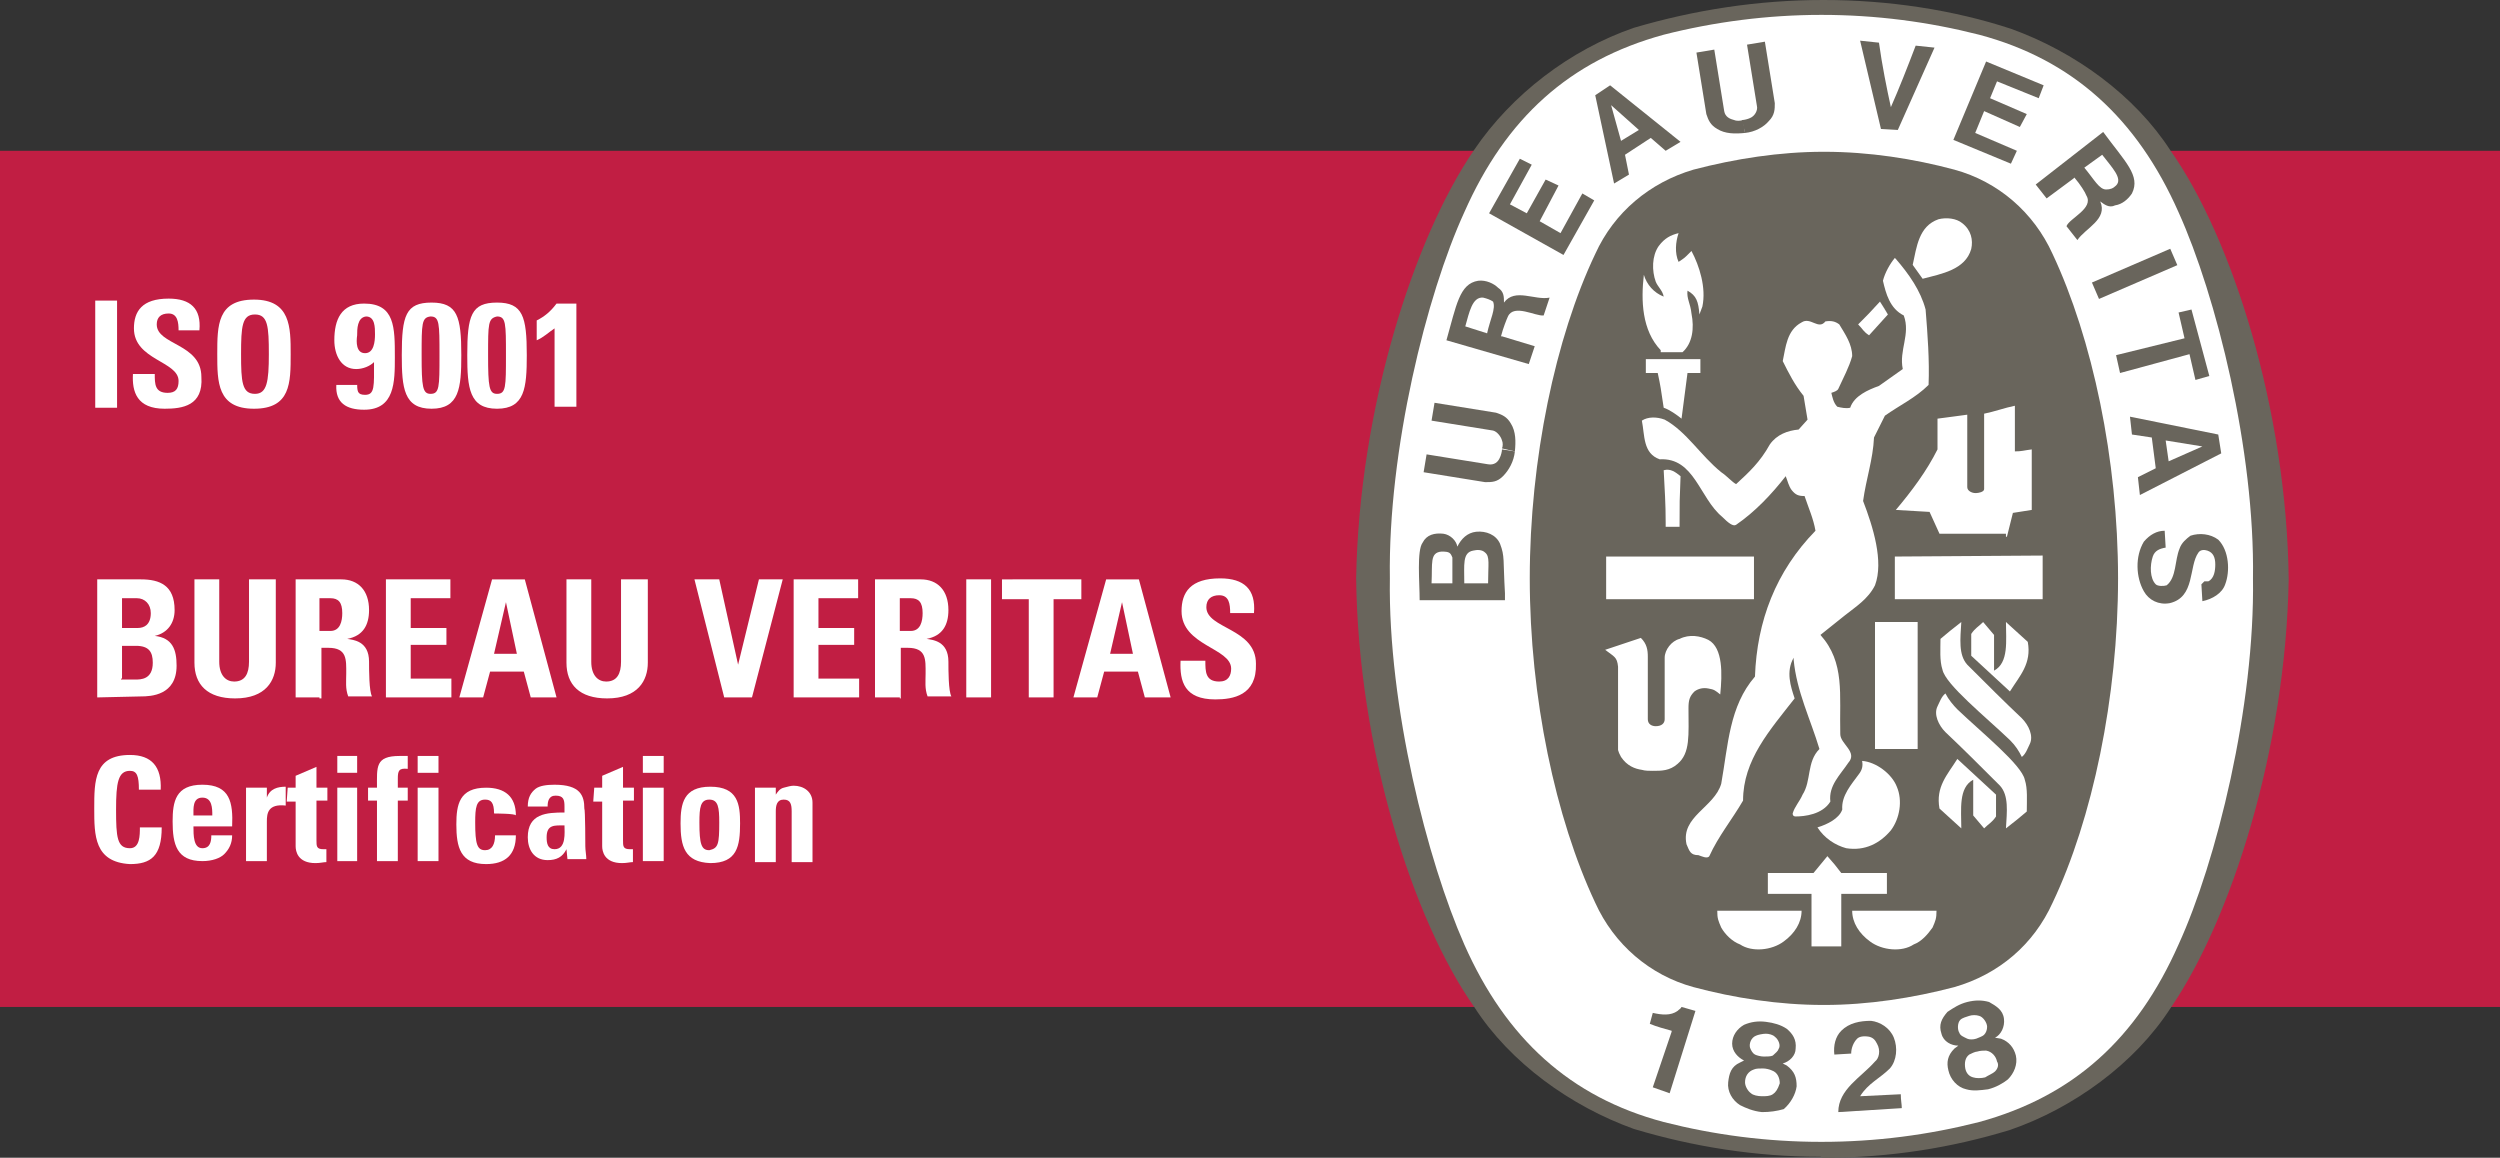
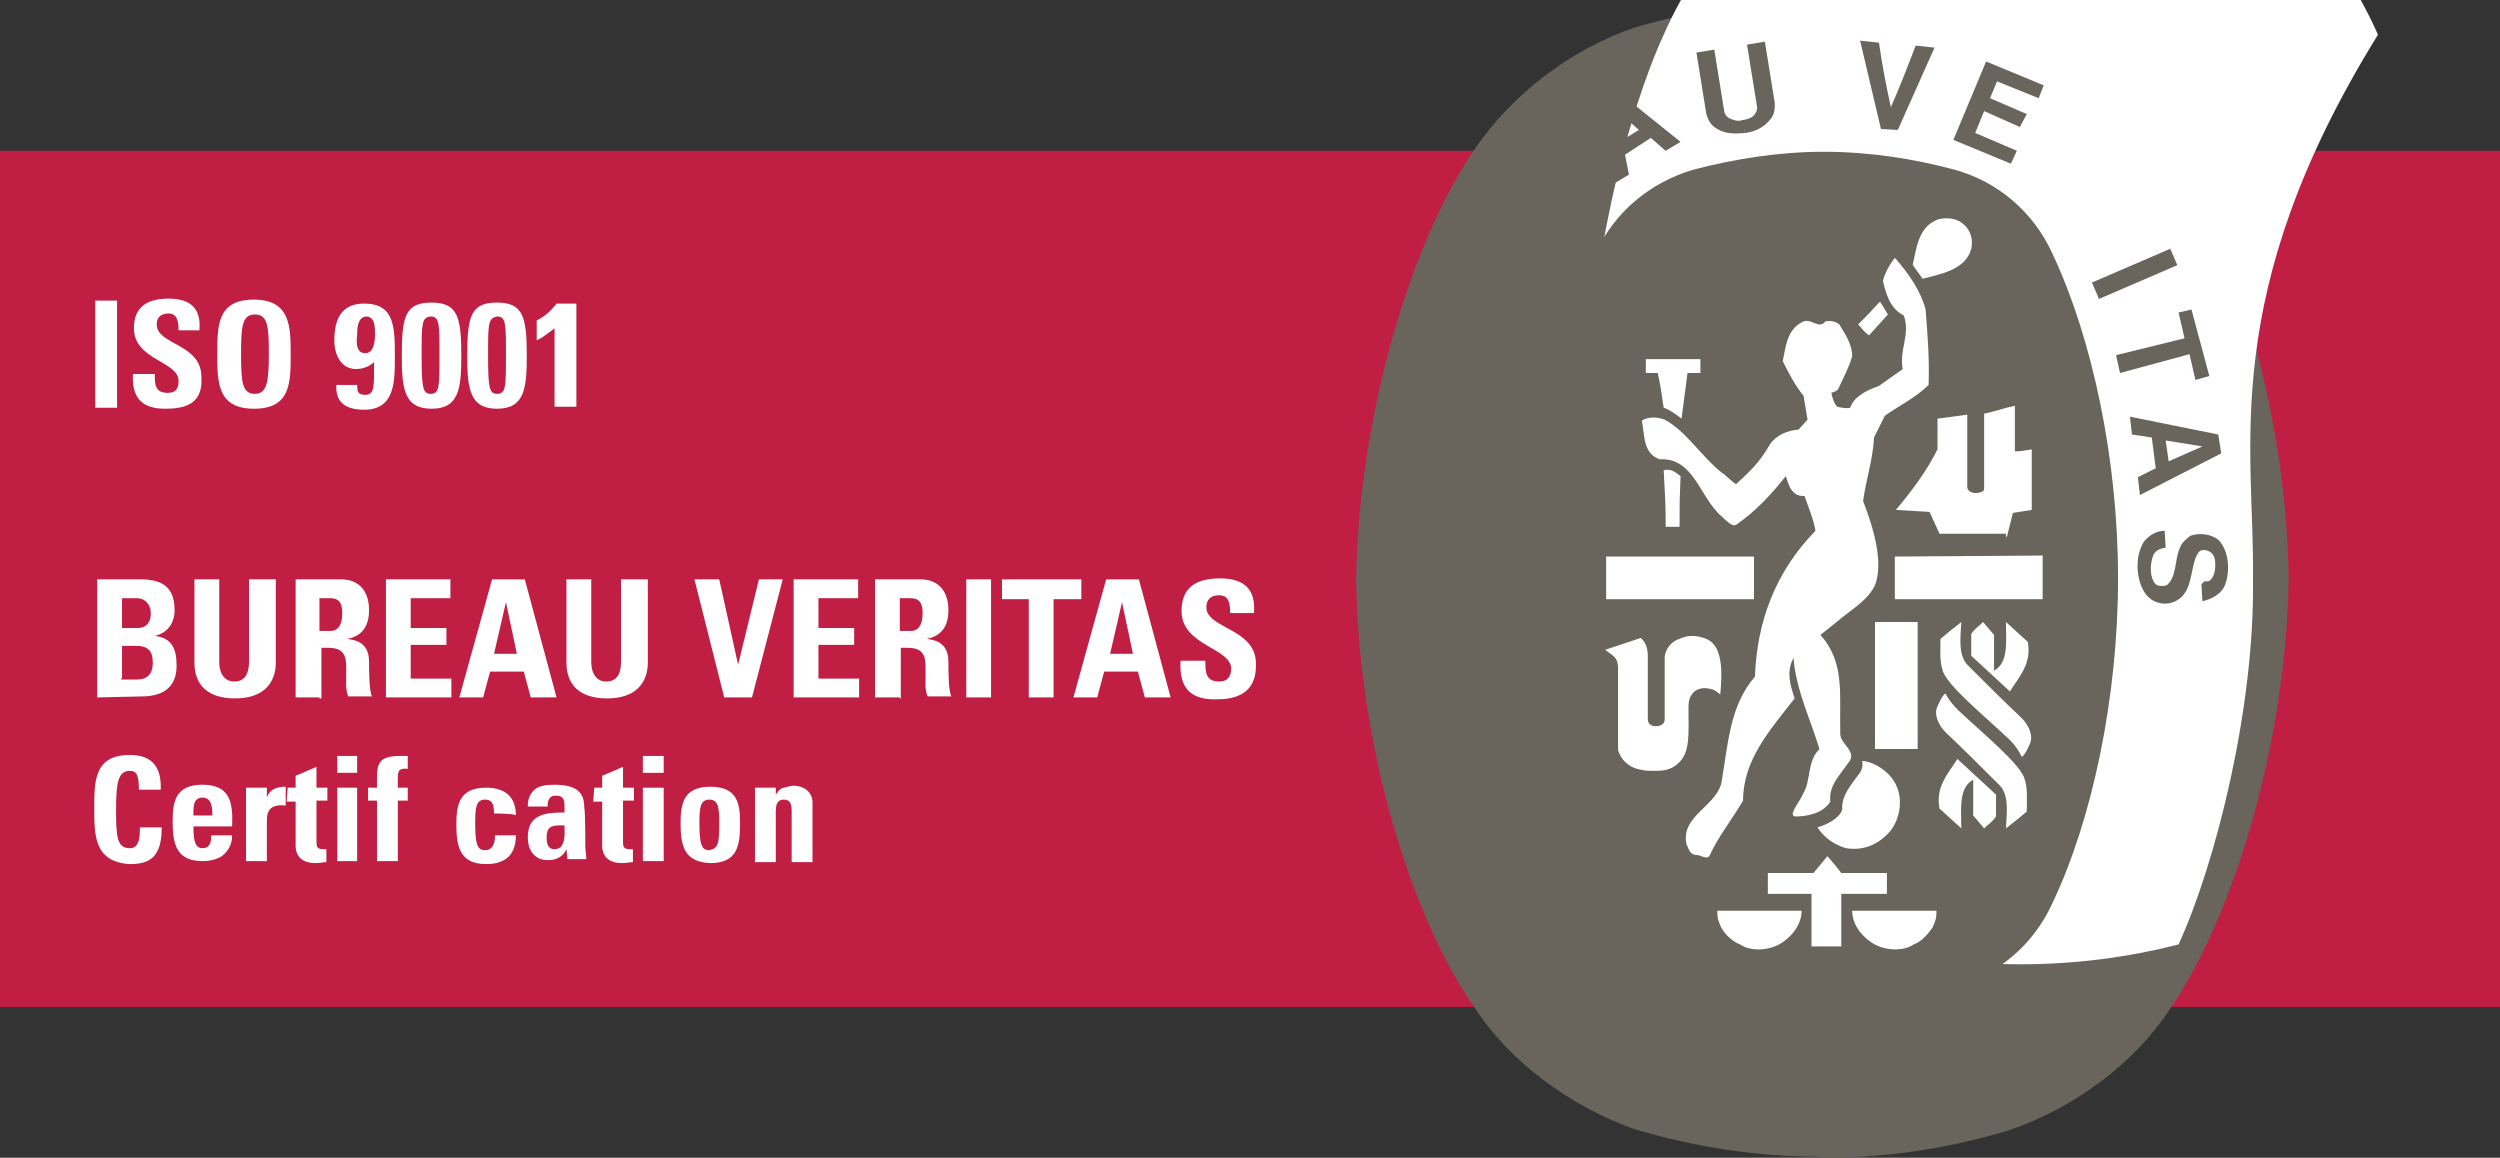
<svg xmlns="http://www.w3.org/2000/svg" version="1.1" id="Layer_1" x="0px" y="0px" viewBox="0 0 252 116.7" style="enable-background:new 0 0 252 116.7;" xml:space="preserve">
  <rect x="0" y="0" width="252" height="116.7" fill="#333333" stroke="none" />
  <style type="text/css">
	.st0{fill:#C11E43;}
	.st1{fill:#FFFFFF;}
	.st2{fill:#69655C;}
</style>
  <g>
    <rect y="15.2" class="st0" width="252" height="86.3" />
    <g>
      <path class="st1" d="M9.6,41.1V30.3h2.2v10.8H9.6z" />
      <path class="st1" d="M16.6,41.2c-2.8,0-3.3-1.7-3.2-3.5h2.2c0,1,0,1.9,1.3,1.9c0.8,0,1.1-0.4,1.1-1.2c0-2-4.5-2.1-4.5-5.3    c0-1.7,0.8-3,3.5-3c2.2,0,3.3,1,3.1,3.2H18c0-0.8-0.1-1.7-1-1.7c-0.8,0-1.2,0.4-1.2,1.1c0,2.1,4.5,1.9,4.5,5.3    C20.5,40.9,18.4,41.2,16.6,41.2z" />
      <path class="st1" d="M21.9,35.7c0-2.9,0-5.5,3.7-5.5s3.7,2.8,3.7,5.5c0,2.9,0,5.5-3.7,5.5S21.9,38.5,21.9,35.7z M27.1,35.7    c0-2.8-0.1-4-1.4-4c-1.3,0-1.4,1.2-1.4,4s0.1,4,1.4,4C26.9,39.7,27.1,38.5,27.1,35.7z" />
      <path class="st1" d="M36,38.7c0,0.2,0,0.6,0.1,0.8c0.1,0.2,0.3,0.3,0.7,0.3c1,0,0.9-0.9,0.9-3.3c-0.4,0.4-1.1,0.7-1.8,0.7    c-1.5,0-2.2-1.4-2.2-2.9c0-2.1,0.7-3.7,3-3.7c3.1,0,3.1,2.4,3.1,5.4c0,2.5,0,5.3-3.1,5.3c-1.8,0-2.9-0.7-2.8-2.5H36z M36.8,35.6    c0.9,0,1-1.2,1-1.9c0-0.7,0-1.8-0.9-1.8C36,32,36,33.2,36,33.8C35.9,34.5,35.9,35.6,36.8,35.6z" />
      <path class="st1" d="M46.5,35.8c0,3.3-0.2,5.4-3,5.4c-2.8,0-3-2.1-3-5.4c0-4,0.4-5.3,3-5.3C46.1,30.5,46.5,31.9,46.5,35.8z     M42.5,35.8c0,3.2,0.1,3.9,0.9,3.9c0.9,0,0.9-0.7,0.9-3.9c0-3.2,0-3.9-0.9-3.9C42.5,32,42.5,32.6,42.5,35.8z" />
      <path class="st1" d="M53.1,35.8c0,3.3-0.2,5.4-3,5.4c-2.8,0-3-2.1-3-5.4c0-4,0.4-5.3,3-5.3C52.7,30.5,53.1,31.9,53.1,35.8z     M49.2,35.8c0,3.2,0.1,3.9,0.9,3.9c0.9,0,0.9-0.7,0.9-3.9c0-3.2,0-3.9-0.9-3.9C49.2,32.1,49.2,32.6,49.2,35.8z" />
      <path class="st1" d="M54.1,32.3c0.8-0.4,1.4-0.9,2-1.7h2V41h-2.2v-7.9c-0.6,0.4-1.1,0.9-1.8,1.2V32.3z" />
      <path class="st1" d="M9.8,70.3V58.4h4.4c1.9,0,3.4,0.6,3.4,3.1c0,1.3-0.7,2.3-2,2.6l0,0c1.8,0.2,2.2,1.4,2.2,3    c0,3-2.6,3.1-3.6,3.1L9.8,70.3L9.8,70.3z M12.2,63.3h1.7c0.6,0,1.3-0.3,1.3-1.5c0-0.9-0.6-1.5-1.4-1.5h-1.5V63.3z M12.2,68.5h1.4    c0.6,0,1.8,0,1.8-1.7c0-1.1-0.4-1.7-1.7-1.7h-1.4v3.3H12.2z" />
      <path class="st1" d="M27.8,58.4v8.4c0,1.8-1,3.6-4.1,3.6c-2.8,0-4.1-1.4-4.1-3.6v-8.4h2.5v8.3c0,1.4,0.7,2,1.5,2    c1.1,0,1.5-0.8,1.5-2v-8.3H27.8z" />
      <path class="st1" d="M32.2,70.3h-2.4V58.4h4.6c1.7,0,2.8,1.1,2.8,3.1c0,1.5-0.6,2.6-2.2,2.9l0,0c0.6,0.1,2.2,0.2,2.2,2.3    c0,0.8,0,3,0.3,3.5h-2.4c-0.3-0.8-0.2-1.5-0.2-2.3c0-1.4,0.1-2.6-1.8-2.6h-0.7v5.1H32.2z M32.2,63.6h1.1c1,0,1.2-1,1.2-1.8    c0-1.1-0.4-1.5-1.2-1.5h-1.1V63.6z" />
      <path class="st1" d="M38.9,70.3V58.4h6.5v1.9h-4v3h3.6V65h-3.6v3.4h4.1v1.9H38.9z" />
      <path class="st1" d="M46.3,70.3l3.3-11.9h3.3l3.2,11.9h-2.6l-0.7-2.6h-3.4l-0.7,2.6H46.3z M51,60.7L51,60.7l-1.2,5.2h2.3L51,60.7z    " />
      <path class="st1" d="M65.3,58.4v8.4c0,1.8-1,3.6-4.1,3.6c-2.8,0-4.1-1.4-4.1-3.6v-8.4h2.5v8.3c0,1.4,0.7,2,1.5,2    c1.1,0,1.5-0.8,1.5-2v-8.3H65.3z" />
      <path class="st1" d="M70,58.4h2.5l1.9,8.6l0,0l2.1-8.6h2.4l-3.1,11.9H73L70,58.4z" />
      <path class="st1" d="M80,70.3V58.4h6.5v1.9h-4v3h3.6V65h-3.6v3.4h4.1v1.9H80z" />
      <path class="st1" d="M90.7,70.3h-2.5V58.4h4.6c1.7,0,2.8,1.1,2.8,3.1c0,1.5-0.6,2.6-2.2,2.9l0,0c0.6,0.1,2.2,0.2,2.2,2.3    c0,0.8,0,3,0.3,3.5h-2.4c-0.3-0.8-0.2-1.5-0.2-2.3c0-1.4,0.1-2.6-1.8-2.6h-0.7v5.1H90.7z M90.7,63.6h1.1c1,0,1.2-1,1.2-1.8    c0-1.1-0.4-1.5-1.2-1.5h-1.1V63.6z" />
      <path class="st1" d="M97.4,70.3V58.4h2.5v11.9H97.4z" />
      <path class="st1" d="M109,58.4v2h-2.8v9.9h-2.5v-9.9H101v-2H109z" />
      <path class="st1" d="M108.2,70.3l3.3-11.9h3.3l3.2,11.9h-2.6l-0.7-2.6h-3.4l-0.7,2.6H108.2z M113.1,60.7L113.1,60.7l-1.2,5.2h2.3    L113.1,60.7z" />
      <path class="st1" d="M122.5,70.5c-3.1,0-3.6-1.8-3.5-3.9h2.5c0,1.1,0,2.1,1.4,2.1c0.9,0,1.2-0.6,1.2-1.3c0-2.1-5-2.3-5-5.8    c0-1.9,0.9-3.3,3.9-3.3c2.4,0,3.6,1.1,3.4,3.5H124c0-0.9-0.1-1.8-1.1-1.8c-0.8,0-1.3,0.4-1.3,1.2c0,2.2,5,2.1,5,5.7    C126.7,70.1,124.3,70.5,122.5,70.5z" />
      <path class="st1" d="M9.5,81.5c0-2.8,0-5.4,3.6-5.4c2.2,0,3.2,1.2,3.1,3.5H14c0-1.4-0.2-1.9-0.9-1.9c-1.2,0-1.4,1.2-1.4,3.9    c0,2.8,0.1,3.9,1.4,3.9c1,0,1-1.3,1-2.1h2.2c0,2.9-1.1,3.7-3.2,3.7C9.5,86.9,9.5,84.2,9.5,81.5z" />
      <path class="st1" d="M19.5,83.3c0,0.9,0,2.2,0.9,2.2c0.8,0,0.9-0.7,0.9-1.3h2.1c0,0.8-0.3,1.4-0.8,1.9c-0.4,0.4-1.2,0.7-2.2,0.7    c-2.6,0-3-1.7-3-4c0-2,0.3-3.7,3-3.7c2.8,0,3.1,1.8,3,4.2L19.5,83.3L19.5,83.3z M21.4,82.2c0-0.7,0-1.8-1-1.8    c-1,0-0.9,1.1-0.9,1.8H21.4z" />
      <path class="st1" d="M26.9,79.4v1l0,0c0.3-0.9,1.1-1.1,1.9-1.1v1.9C27,81,26.9,82,26.9,82.8v4h-2.1v-7.4H26.9z" />
      <path class="st1" d="M29,79.4h0.8v-1.2l2.1-0.9v2.1H33v1.3h-1.1v4c0,0.6,0,0.9,0.7,0.9c0.1,0,0.2,0,0.3,0v1.3    c-0.3,0-0.6,0.1-1.1,0.1c-1.8,0-2-1.2-2-1.7v-4.5h-0.9L29,79.4L29,79.4z" />
      <path class="st1" d="M36,76.2v1.7H34v-1.7H36z M36,86.8H34v-7.4H36V86.8z" />
      <path class="st1" d="M41.1,77.5c-0.9-0.1-1,0.2-1,1v0.9h1v1.3h-1v6.1H38v-6.1h-0.9v-1.3H38c0-2.1-0.2-3.2,2.3-3.2    c0.2,0,0.4,0,0.8,0L41.1,77.5z" />
-       <path class="st1" d="M44.2,76.2v1.7h-2.1v-1.7H44.2z M44.2,86.8h-2.1v-7.4h2.1V86.8z" />
      <path class="st1" d="M49.8,82c0-1.1-0.3-1.4-0.9-1.4c-0.9,0-1,0.8-1,2.3c0,2.2,0.2,2.8,1,2.8c0.7,0,1-0.6,1-1.5H52    c0,2-1.1,2.9-3,2.9c-2.6,0-3-1.7-3-4c0-2,0.3-3.7,3-3.7c1.9,0,3,0.9,3,2.8C52,82,49.8,82,49.8,82z" />
      <path class="st1" d="M59,85.3c0,0.4,0.1,0.9,0.1,1.3h-1.9l-0.1-1l0,0c-0.4,0.8-1,1.1-1.9,1.1c-1.4,0-2-1.1-2-2.3    c0-2.4,1.9-2.5,3.7-2.5v-0.6c0-0.7-0.1-1.1-0.9-1.1c-0.7,0-0.8,0.6-0.8,1.1h-2c0-0.9,0.3-1.4,0.8-1.8c0.4-0.3,1.1-0.4,1.9-0.4    c2.6,0,3,1.1,3,2.4C59,81.6,59,85.3,59,85.3z M55.1,84.4c0,0.6,0.1,1.2,0.8,1.2c1.2,0,1-1.7,1-2.4C55.9,83.2,55.1,83.1,55.1,84.4z    " />
      <path class="st1" d="M59.9,79.4h0.8v-1.2l2.1-0.9v2.1h1.1v1.3h-1.1v4c0,0.6,0,0.9,0.7,0.9c0.1,0,0.2,0,0.3,0v1.3    c-0.3,0-0.6,0.1-1.1,0.1c-1.8,0-2-1.2-2-1.7v-4.5h-0.9L59.9,79.4L59.9,79.4z" />
      <path class="st1" d="M66.9,76.2v1.7h-2.1v-1.7H66.9z M66.9,86.8h-2.1v-7.4h2.1V86.8z" />
      <path class="st1" d="M68.6,83c0-2,0.3-3.7,3-3.7c2.8,0,3,1.8,3,3.7c0,2.3-0.3,4-3,4C69,86.9,68.6,85.3,68.6,83z M72.5,82.9    c0-1.5-0.1-2.3-1-2.3c-0.9,0-1,0.8-1,2.3c0,2.2,0.2,2.8,1,2.8C72.4,85.5,72.5,85.1,72.5,82.9z" />
      <path class="st1" d="M78.2,80.1L78.2,80.1c0.2-0.3,0.4-0.6,0.8-0.7s0.7-0.2,1-0.2c1,0,1.9,0.6,1.9,1.7v6h-2.1v-5.1    c0-0.7-0.1-1.2-0.8-1.2s-0.8,0.6-0.8,1.2v5.1h-2.1v-7.5h2.1V80.1z" />
    </g>
    <g>
      <path class="st2" d="M183.8,116.7h0.1c6.6,0,12.8-1,18.7-2.8l0,0c6.4-2.2,12.6-6.7,16.2-12.3l0,0c6.1-8.9,11.6-26.1,11.9-43.2l0,0    c-0.2-17.1-5.7-34.4-11.9-43.2l0,0c-3.6-5.6-9.7-10-16.1-12.3l0,0C196.9,1,190.4,0,183.8,0l0,0c-6.6,0-13,1-19.1,2.8l0,0    c-6.4,2.2-12.3,6.7-16.1,12.3l0,0c-6.1,8.9-11.6,26.1-11.9,43.2l0,0c0.2,17.1,5.7,34.4,11.9,43.2l0,0c3.6,5.6,9.7,10,16.1,12.3    l0,0c6,1.8,12.3,2.8,18.8,2.8L183.8,116.7L183.8,116.7z" />
-       <path class="st1" d="M227.1,58.3c0.2,12.9-3.7,28.6-7.5,36.9c-4.2,9.5-10.6,15.3-20.1,17.9c-5.1,1.3-10.4,2-15.9,2l0,0    c-5.5,0-10.8-0.7-15.9-2c-9.4-2.5-15.9-8.4-20.1-17.9c-3.7-8.4-7.7-24-7.5-36.9l0,0c-0.2-12.9,3.7-28.6,7.5-36.9    c4.2-9.5,10.6-15.3,20.1-17.9c5.1-1.3,10.5-2,15.9-2l0,0c5.5,0,10.8,0.7,15.9,2c9.4,2.5,15.9,8.4,20.1,17.9    C223.4,29.8,227.3,45.4,227.1,58.3L227.1,58.3z" />
+       <path class="st1" d="M227.1,58.3c0.2,12.9-3.7,28.6-7.5,36.9c-5.1,1.3-10.4,2-15.9,2l0,0    c-5.5,0-10.8-0.7-15.9-2c-9.4-2.5-15.9-8.4-20.1-17.9c-3.7-8.4-7.7-24-7.5-36.9l0,0c-0.2-12.9,3.7-28.6,7.5-36.9    c4.2-9.5,10.6-15.3,20.1-17.9c5.1-1.3,10.5-2,15.9-2l0,0c5.5,0,10.8,0.7,15.9,2c9.4,2.5,15.9,8.4,20.1,17.9    C223.4,29.8,227.3,45.4,227.1,58.3L227.1,58.3z" />
      <path class="st2" d="M183.9,15.3c4.5,0,9,0.7,13.1,1.8l0,0c4.4,1.2,8,4.3,9.9,8.5c4,8.5,6.6,20.7,6.6,32.7l0,0    c0,12-2.6,24.3-6.6,32.7c-1.9,4.2-5.4,7.2-9.9,8.5l0,0c-4.2,1.1-8.7,1.8-13.1,1.8h-0.1c-4.5,0-9-0.7-13.1-1.8l0,0    c-4.4-1.2-8-4.3-9.9-8.5c-4-8.5-6.6-20.7-6.6-32.7l0,0c0-12,2.6-24.3,6.6-32.7c1.9-4.2,5.5-7.2,9.9-8.5l0,0    c4.2-1.1,8.7-1.8,13.1-1.8L183.9,15.3z" />
      <path class="st1" d="M190.3,31.7c-0.7-1.1-0.1-0.1-0.8-1.3" />
      <rect x="161.9" y="56.1" class="st1" width="14.9" height="4.3" />
      <g>
        <path class="st1" d="M173.5,93.5c-0.3-0.7-0.4-0.9-0.4-1.7c3.1,0,5.2,0,8.5,0c0,1.2-0.7,2.3-1.8,3.1c-1.2,0.9-3.2,1.1-4.4,0.3     C174.6,94.9,173.9,94.2,173.5,93.5z" />
        <path class="st1" d="M182.7,90.1h-4.5V88h4.6l1.4-1.7c0.7,0.8,0.8,0.9,1.4,1.7h4.6v2.1h-4.6c0,2.3,0,2.6,0,5.3c-0.9,0-2.1,0-3,0     V90.1z" />
        <path class="st1" d="M183.2,83.4c1-0.3,2.2-0.9,2.5-1.8c-0.1-1.4,0.9-2.5,1.7-3.6c0.3-0.4,0.4-0.8,0.3-1.3c1.4,0.1,3,1.3,3.5,2.6     c0.6,1.4,0.3,3.2-0.6,4.4c-1.1,1.3-2.6,2.1-4.5,1.8C185,85.2,183.9,84.5,183.2,83.4z" />
        <path class="st1" d="M172.2,64.5c-0.8-0.4-1.9-0.6-2.9-0.1c-0.8,0.2-1.5,1.1-1.5,1.9c0,2.5,0,3.4,0,6.2c0,0.4-0.3,0.7-0.9,0.7     c-0.4,0-0.8-0.2-0.8-0.7v-6.3c0-0.7-0.1-1.3-0.7-1.9l-3.3,1.1l-0.3,0.1c0.9,0.7,1.2,0.7,1.3,1.7v8v0.4l0.1,0.3l0.1,0.2l0.1,0.2     c0.6,0.9,1.4,1.2,2.1,1.3c0.3,0.1,0.8,0.1,1.1,0.1c0.9,0,1.7,0,2.5-0.7c1.3-1.1,1.1-2.9,1.1-5.6c0-0.8,0.1-1.2,0.6-1.7     c0.4-0.3,0.9-0.4,1.4-0.3c0.6,0.1,0.7,0.2,1.2,0.6C173.6,68,173.7,65.3,172.2,64.5z" />
        <path class="st1" d="M202.6,74.6c-2.4-2.3-6.5-5.6-6.8-7.1c-0.3-0.9-0.2-2.1-0.2-3.1c0.7-0.6,1.2-1,2.1-1.7     c-0.1,1.7-0.3,3.3,0.6,4.3c2,2,3.7,3.7,5.5,5.4c0.7,0.7,1.2,1.8,0.8,2.6c-0.2,0.4-0.4,1-0.8,1.3     C203.5,75.7,203.2,75.2,202.6,74.6z" />
        <path class="st1" d="M189,62.7c1.9,0,2.4,0,4.3,0v12.8H189V62.7z" />
        <path class="st1" d="M198.7,63.9c0.4-0.6,0.7-0.7,1.2-1.2l1.1,1.3v3.6l0,0c1.5-0.8,1.2-3,1.2-4.9c0.9,0.8,1.3,1.2,2.2,2     c0.4,2.2-0.8,3.4-1.8,5l-3.9-3.6v-2.2H198.7z" />
        <path class="st1" d="M202.3,54.1l0.6-2.4l1.9-0.3v-6.1c-0.8,0.1-1,0.2-1.7,0.2v-4.6c-1,0.2-2.1,0.6-3.1,0.8v7.6l0,0     c0,0.3-0.6,0.4-0.8,0.4h-0.1c-0.3,0-0.8-0.2-0.8-0.6c0-2.8,0-4.7,0-7.3l-3,0.4v3.1c-1.1,2.2-2.6,4.2-4.2,6.1     c1.7,0.1,1.8,0.1,3.4,0.2l1,2.2h6.7V54.1z" />
        <path class="st1" d="M167.9,52.7c0-2-0.1-3.3-0.2-5.3c0.7-0.2,1.2,0.2,1.7,0.6c-0.1,2.5-0.1,2.5-0.1,5.1h-1.4L167.9,52.7z" />
        <path class="st1" d="M167.7,41.1c-0.3-2-0.3-2.1-0.6-3.5c-0.4,0-0.7,0-1.2,0v-1.4c2.2,0,3.4,0,5.5,0v1.4c-0.6,0-0.8,0-1.3,0     l-0.6,4.6C169,41.8,168.3,41.3,167.7,41.1z" />
-         <path class="st1" d="M167.4,35.3c-1.9-2-2-5-1.7-7.6l0,0c0.3,1,1,1.8,2,2.2c-0.1-0.6-0.6-1-0.8-1.5c-0.4-1.1-0.4-2.6,0.3-3.6     c0.6-0.8,1.2-1.1,2-1.3c-0.3,0.9-0.4,2,0,2.9c0.6-0.4,0.6-0.4,1-0.8c0.1-0.1,0.2-0.2,0.3-0.3c0.8,1.5,1.5,3.7,1.1,5.6l-0.3,0.8     c-0.1-1.3-0.3-1.9-1.2-2.4c-0.1,0.8,0.3,1.3,0.4,2.3c0.3,1.5,0.1,3-0.9,3.9H167.4z" />
        <g>
          <path class="st1" d="M190.3,31.7l-1.9,2.1c-0.6-0.4-0.6-0.6-1.1-1.1c1-1,1.1-1.1,2.2-2.3" />
        </g>
        <path class="st1" d="M192.8,26.7c0.4-1.8,0.6-3.9,2.6-4.6c0.8-0.2,1.8-0.1,2.4,0.4c0.9,0.7,1.1,1.7,0.9,2.6c-0.6,2.1-3,2.5-4.9,3     L192.8,26.7z" />
        <polygon class="st1" points="205.9,56 205.9,60.4 191,60.4 191,56.1    " />
        <path class="st1" d="M170,85.1c-0.6-2.8,2.8-3.7,3.5-6.1c0.7-3.9,0.8-7.8,3.4-10.8c0.2-5.6,2.1-10.6,6.1-14.7     c-0.2-1.2-0.7-2.3-1.1-3.5c-0.6,0-0.9-0.1-1.3-0.6c-0.3-0.4-0.4-0.9-0.6-1.4c-1.4,1.8-3.1,3.6-5,4.9c-0.3,0.2-0.8-0.2-1.4-0.8     c-2.3-1.9-2.8-6-6.3-5.8c-1.7-0.6-1.5-2.4-1.8-3.9c0.6-0.4,1.5-0.4,2.3-0.1c2.2,1.2,3.6,3.6,5.7,5.3c0.6,0.4,1.1,1,1.5,1.2     c1.3-1.2,2.4-2.2,3.4-4c0.7-1,1.8-1.4,2.9-1.5l0.9-1l-0.4-2.4c-0.9-1.1-1.5-2.3-2.1-3.5c0.3-1.4,0.4-3.1,1.9-3.9     c0.9-0.6,1.7,0.8,2.4-0.1c0.6-0.1,1,0,1.4,0.3c0.6,1,1.3,2,1.3,3.2c-0.3,1.1-0.9,2.2-1.4,3.3c-0.1,0.2-0.4,0.3-0.7,0.4     c0.1,0.4,0.2,1,0.6,1.4c0.4,0.1,0.9,0.2,1.3,0.1c0.4-1.2,1.8-1.8,2.9-2.2l2.4-1.7c-0.4-1.9,0.8-3.5,0.1-5.4     c-1.4-0.7-1.8-2.2-2.1-3.5c0.2-0.8,0.7-1.7,1.2-2.3l0.1,0.1c1.3,1.5,2.5,3.2,3,5.1c0.2,2.5,0.4,5.1,0.3,7.6     c-1.3,1.3-3,2.1-4.4,3.1l-1.1,2.2c-0.1,2.2-0.8,4.2-1.1,6.4c1,2.6,2.1,6.1,1.2,8.5c-0.7,1.4-2,2.2-3,3l-2.5,2c2.5,2.8,1.9,6,2,10     c0,1,1.8,1.8,0.8,2.9c-0.8,1.2-2,2.3-1.8,3.9c-0.8,1.3-2.6,1.5-3.5,1.5c-0.2,0-0.3-0.1-0.3-0.3c0.2-0.7,0.7-1.2,1-1.9     c0.9-1.4,0.4-3.3,1.7-4.6c-0.9-3-2.3-5.8-2.6-9v-0.2c-0.8,1.4-0.3,2.9,0.1,4.1c-2.5,3.2-5.2,6.2-5.2,10.3     c-1.1,1.9-2.5,3.6-3.4,5.6c-0.2,0.3-0.8,0-1.1-0.1C170.4,86.2,170.3,85.8,170,85.1z" />
        <path class="st1" d="M197.3,71.5c2.4,2.3,6.5,5.6,6.8,7.1c0.3,0.9,0.2,2.1,0.2,3.2c-0.7,0.6-1.2,1-2.1,1.7     c0.1-1.7,0.3-3.3-0.6-4.3c-2-2-3.7-3.7-5.5-5.4c-0.7-0.7-1.2-1.8-0.8-2.6c0.2-0.4,0.4-1,0.8-1.3     C196.4,70.5,196.9,71.1,197.3,71.5z" />
        <path class="st1" d="M201.2,82.3c-0.4,0.6-0.7,0.7-1.2,1.2l-1.1-1.3v-3.6l0,0c-1.5,0.8-1.2,3-1.2,4.9c-0.9-0.8-1.3-1.2-2.2-2     c-0.4-2.2,0.8-3.4,1.8-5l3.9,3.6v2.2H201.2z" />
        <path class="st1" d="M194.8,93.5c0.3-0.7,0.4-0.9,0.4-1.7c-3.1,0-5.2,0-8.5,0c0,1.2,0.7,2.3,1.8,3.1c1.2,0.9,3.2,1.1,4.4,0.3     C193.7,94.9,194.3,94.2,194.8,93.5z" />
      </g>
      <g>
        <g>
          <path class="st2" d="M185.3,112.1c0-2.3,2.3-3.5,3.7-5.1c0.4-0.3,0.6-1.1,0.2-1.8c-0.2-0.4-0.4-0.6-0.8-0.7      c-0.6-0.1-1,0-1.2,0.2c-0.4,0.4-0.6,1-0.6,1.5l-1.7,0.1c-0.1-0.9,0.1-1.8,0.7-2.4c0.8-0.8,1.9-1,3-1c0.9,0.1,1.9,0.7,2.3,1.7      c0.4,1,0.3,2.3-0.4,3.1c-1,1-2.2,1.5-3,2.8l4.1-0.2c0,0.6,0.1,1,0.1,1.4L185.3,112.1z" />
          <path class="st2" d="M170.9,101.9L170.9,101.9l-2.6,8.3l-1.7-0.6l1.9-5.6v-0.1c-0.7-0.2-1.5-0.4-2.2-0.7l0.3-1.1      c0.9,0.2,1.8,0.3,2.5-0.2c0.2-0.2,0.3-0.2,0.4-0.4L170.9,101.9z" />
          <g>
            <path class="st2" d="M203.2,106.4c-0.2-0.8-0.7-1.4-1.5-1.7l-0.6-0.1c0.6-0.3,1-1.1,0.9-1.9c-0.1-0.9-0.8-1.3-1.5-1.7       c-0.7-0.2-1.4-0.2-2.2,0c-0.8,0.2-1.4,0.6-2,1c-0.6,0.7-0.9,1.3-0.6,2.2c0.2,0.8,1,1.2,1.7,1.2l-0.4,0.3       c-0.7,0.7-0.8,1.4-0.6,2.2c0.2,0.9,0.9,1.7,1.8,1.9c0.7,0.2,1.4,0.1,2.2,0c0.8-0.2,1.5-0.6,2-1       C203,108.2,203.4,107.3,203.2,106.4z M197.5,104.1c-0.2-0.3-0.2-1,0.1-1.3c0.2-0.2,0.6-0.3,0.9-0.4c0.3-0.1,0.7-0.1,1,0       c0.4,0.1,0.8,0.7,0.8,1.1c0,0.3-0.1,0.6-0.3,0.8s-0.6,0.3-0.8,0.4c-0.3,0.1-0.7,0.1-0.9,0C197.9,104.5,197.6,104.4,197.5,104.1       z M201.1,108c-0.2,0.2-0.7,0.4-1,0.6c-0.4,0.1-0.9,0.1-1.2,0c-0.4-0.1-0.7-0.4-0.8-0.9c-0.1-0.6,0-1.1,0.4-1.4       c0.2-0.1,0.6-0.3,0.8-0.3l0,0c0.3-0.1,0.7-0.1,0.9-0.1c0.6,0.1,1,0.6,1.1,1.1C201.5,107.3,201.4,107.7,201.1,108z" />
          </g>
          <g>
-             <path class="st2" d="M181.1,109.5c0-0.9-0.2-1.5-1-2.1l-0.4-0.2c0.7-0.2,1.3-0.8,1.3-1.5c0.1-0.9-0.3-1.5-0.9-2       c-0.6-0.4-1.3-0.6-2.1-0.7s-1.5,0-2.2,0.3c-0.7,0.4-1.2,1.1-1.2,1.9s0.6,1.4,1.2,1.7l-0.4,0.2c-0.9,0.4-1.1,1.1-1.2,2       c-0.1,0.9,0.4,1.8,1.2,2.3c0.6,0.3,1.3,0.6,2.2,0.7c0.8,0,1.5-0.1,2.2-0.3C180.5,111.2,181,110.3,181.1,109.5z M176.4,105.6       c-0.1-0.4,0.1-1,0.6-1.2c0.2-0.1,0.7-0.2,1-0.2c0.3,0,0.7,0.1,0.9,0.3c0.4,0.3,0.6,0.9,0.4,1.2c-0.1,0.3-0.3,0.4-0.6,0.7       c-0.2,0.1-0.6,0.1-0.9,0.1c-0.3,0-0.7-0.1-0.9-0.2C176.7,106.2,176.5,105.9,176.4,105.6z M178.7,110.3       c-0.3,0.2-0.7,0.2-1.1,0.2c-0.4,0-0.9-0.1-1.1-0.3c-0.3-0.2-0.6-0.7-0.6-1.1c0-0.6,0.3-1.1,0.9-1.3c0.2-0.1,0.6-0.1,0.9-0.1       l0,0c0.3,0,0.7,0.1,0.9,0.2c0.6,0.2,0.8,0.8,0.8,1.3C179.2,109.8,179,110.1,178.7,110.3z" />
-           </g>
+             </g>
        </g>
        <g>
          <rect x="210.9" y="26.7" transform="matrix(0.918 -0.396 0.396 0.918 6.687 87.486)" class="st2" width="8.6" height="1.8" />
          <path class="st2" d="M189.6,13l-2.1-8.9l1.9,0.2c0.3,2.2,0.8,4.7,1.2,6.5c0.8-1.8,1.7-4.1,2.5-6.2l1.9,0.2l-3.7,8.3L189.6,13z" />
          <polygon class="st2" points="155.8,18.1 153.9,21.5 152.2,20.6 154.4,16.6 153.2,16 150.1,21.5 157.6,25.7 160.7,20.2       159.5,19.5 157.3,23.5 155.2,22.3 157.1,18.7     " />
          <path class="st2" d="M151.2,54.8c-0.4-0.9-1.4-1.3-2.4-1.2c-0.9,0.1-1.5,0.7-1.9,1.5c-0.1-0.6-0.7-1.2-1.4-1.3      c-0.9-0.1-1.7,0.1-2.1,0.9c-0.6,0.8-0.3,4-0.3,5.8h8.6v-0.7C151.5,56.4,151.7,56.1,151.2,54.8z M146.4,58.8h-2.1      c0.1-2-0.2-3.1,1-3.2c0.8,0,0.9,0.1,1.1,0.6C146.4,56.5,146.4,57,146.4,58.8z M150,58.8h-2.4l0,0c0-1.9-0.2-3.1,0.9-3.3      c0.4-0.1,0.9-0.1,1.2,0.2C150.2,56.1,150,56.9,150,58.8z" />
          <polygon class="st2" points="219.6,31.5 220.9,31.2 222.7,37.9 221.3,38.3 220.7,35.7 213.7,37.6 213.3,35.8 220.2,34.1     " />
          <g>
            <path class="st2" d="M175.9,13.4c-1,0.1-2,0.1-2.8-0.4c-0.7-0.4-0.9-0.9-1.1-1.5l-1-6.2l1.8-0.3l1,6.2c0.1,0.6,0.6,0.8,1,0.9       c0.2,0.1,0.6,0.1,0.9,0" />
            <path class="st2" d="M175.9,13.4c1-0.1,1.9-0.6,2.4-1.2c0.6-0.6,0.6-1.2,0.6-1.8l-1-6.2l-1.8,0.3l1,6.2c0.1,0.4-0.2,1-0.7,1.2       c-0.2,0.1-0.6,0.2-0.8,0.2" />
          </g>
          <g>
            <path class="st2" d="M223.6,43.8l-8.9-1.8l0.2,1.8l2,0.3l0.4,3.1l-1.8,0.9l0.2,1.8l8.2-4.2L223.6,43.8z M218.6,46.5l-0.3-2.1       L222,45l0,0l0,0l0,0l0,0L218.6,46.5z" />
          </g>
          <path class="st2" d="M222.2,58.6h0.1h0.2h0.1c0.6-0.3,0.7-1.1,0.7-1.7c0-0.7-0.2-1.2-0.8-1.4c-0.3-0.1-0.7-0.1-0.9,0.2      c-1,1.4-0.3,4.5-2.9,5.1c-1.1,0.2-2.1-0.3-2.6-1.2c-0.8-1.4-0.9-3.5,0-5c0.6-0.7,1.3-1.1,2.1-1.1l0.1,1.7      c-0.6,0.1-1.1,0.3-1.3,0.9c-0.3,0.9-0.3,2.2,0.3,2.8c0.2,0.2,0.8,0.2,1.1,0.1c1-0.8,0.8-2.5,1.3-3.7c0.2-0.6,0.7-1,1.1-1.3      c0.9-0.3,2-0.2,2.8,0.4c1.1,1.1,1.2,3.2,0.7,4.5c-0.3,0.9-1.3,1.5-2.3,1.7l-0.1-1.7L222.2,58.6z" />
          <g>
            <path class="st2" d="M152.7,45.5c-0.1,1-0.6,1.9-1.2,2.5c-0.6,0.6-1.1,0.6-1.8,0.6l-6.2-1l0.3-1.8l6.2,1c0.6,0.1,1-0.2,1.2-0.7       c0.1-0.2,0.2-0.6,0.2-0.8" />
            <path class="st2" d="M152.7,45.5c0.1-1,0.1-2-0.4-2.8c-0.4-0.7-0.9-0.9-1.5-1.1l-6.2-1l-0.3,1.8l6.2,1c0.4,0.1,0.8,0.6,0.9,1       c0.1,0.2,0.1,0.6,0,0.8" />
          </g>
          <g>
            <path class="st2" d="M162.3,8.6l-1.5,1l1.9,8.9l1.5-0.9l-0.4-2l2.6-1.7l1.5,1.3l1.5-0.9L162.3,8.6z M163.4,14.2l-1-3.6l0,0l0,0       l0,0l0,0l2.8,2.5L163.4,14.2z" />
          </g>
          <polygon class="st2" points="204.3,11.5 200.6,9.9 201.3,8.2 205.5,9.9 206,8.6 200.2,6.2 196.9,14.1 202.7,16.5 203.3,15.2       199.1,13.4 200,11.2 203.6,12.8     " />
          <path class="st2" d="M151.6,30.5c0-0.6,0-1.1-0.6-1.5c-0.4-0.4-1.2-0.8-2-0.7c-1.9,0.3-2.2,2.5-3.2,6l8.3,2.4l0.6-1.8l-3.3-1      h-0.1c0.2-0.8,0.6-1.8,0.7-2c0.6-1.3,2.8,0,3.6-0.1l0.6-1.8C154.7,30.3,152.7,29,151.6,30.5z M149.9,33.6l-2.2-0.7      c0.4-1.4,0.7-3,1.8-2.9c0.4,0.1,0.7,0.2,1,0.4C150.8,31.1,150.2,32.2,149.9,33.6z" />
-           <path class="st2" d="M212,13.3l-6.8,5.3l1.1,1.4L209,18l0.1-0.1c0.6,0.7,1.1,1.5,1.2,1.8c0.8,1.3-1.7,2.3-2,3.1l1.1,1.4      c0.8-1.2,3.1-2.1,2.3-3.9c0.4,0.3,0.9,0.7,1.5,0.4c0.7-0.1,1.3-0.6,1.7-1.2C215.8,17.7,214.2,16.3,212,13.3z M213.3,18.7      c-0.3,0.3-0.6,0.4-1,0.4c-0.7,0-1.2-1-2.2-2.2l1.8-1.3C212.9,16.9,214,18,213.3,18.7z" />
        </g>
      </g>
    </g>
  </g>
</svg>